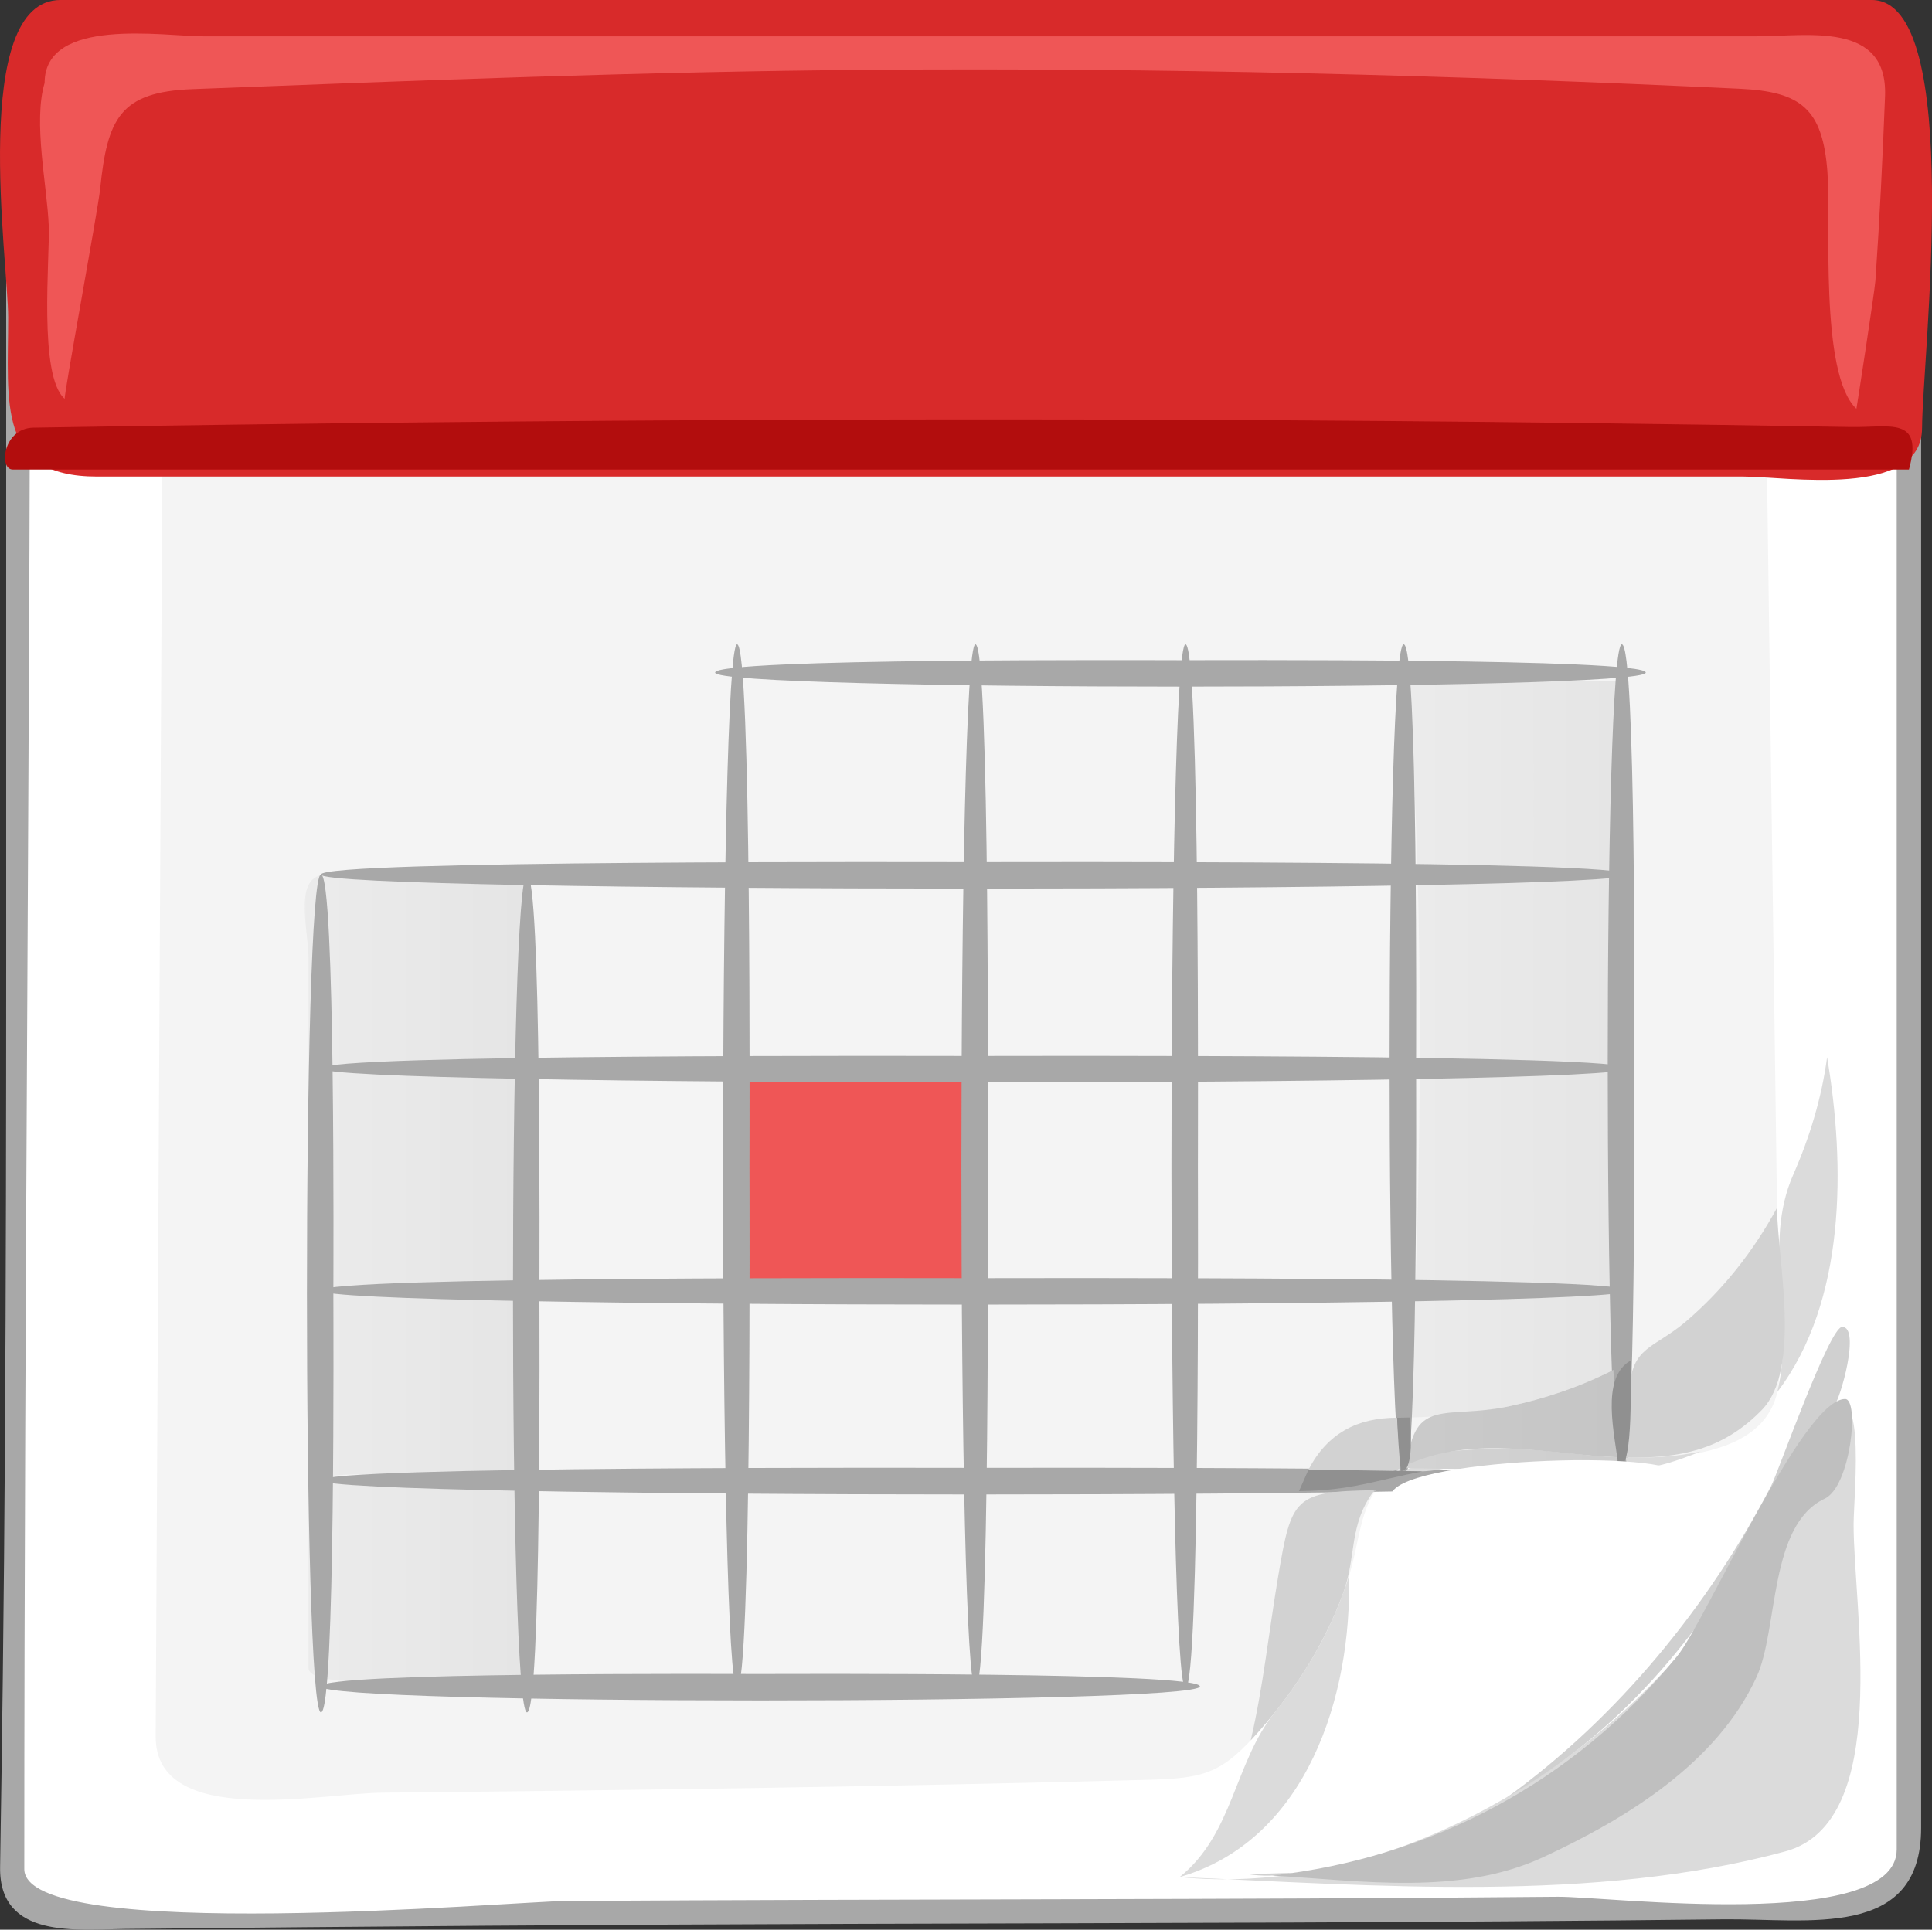
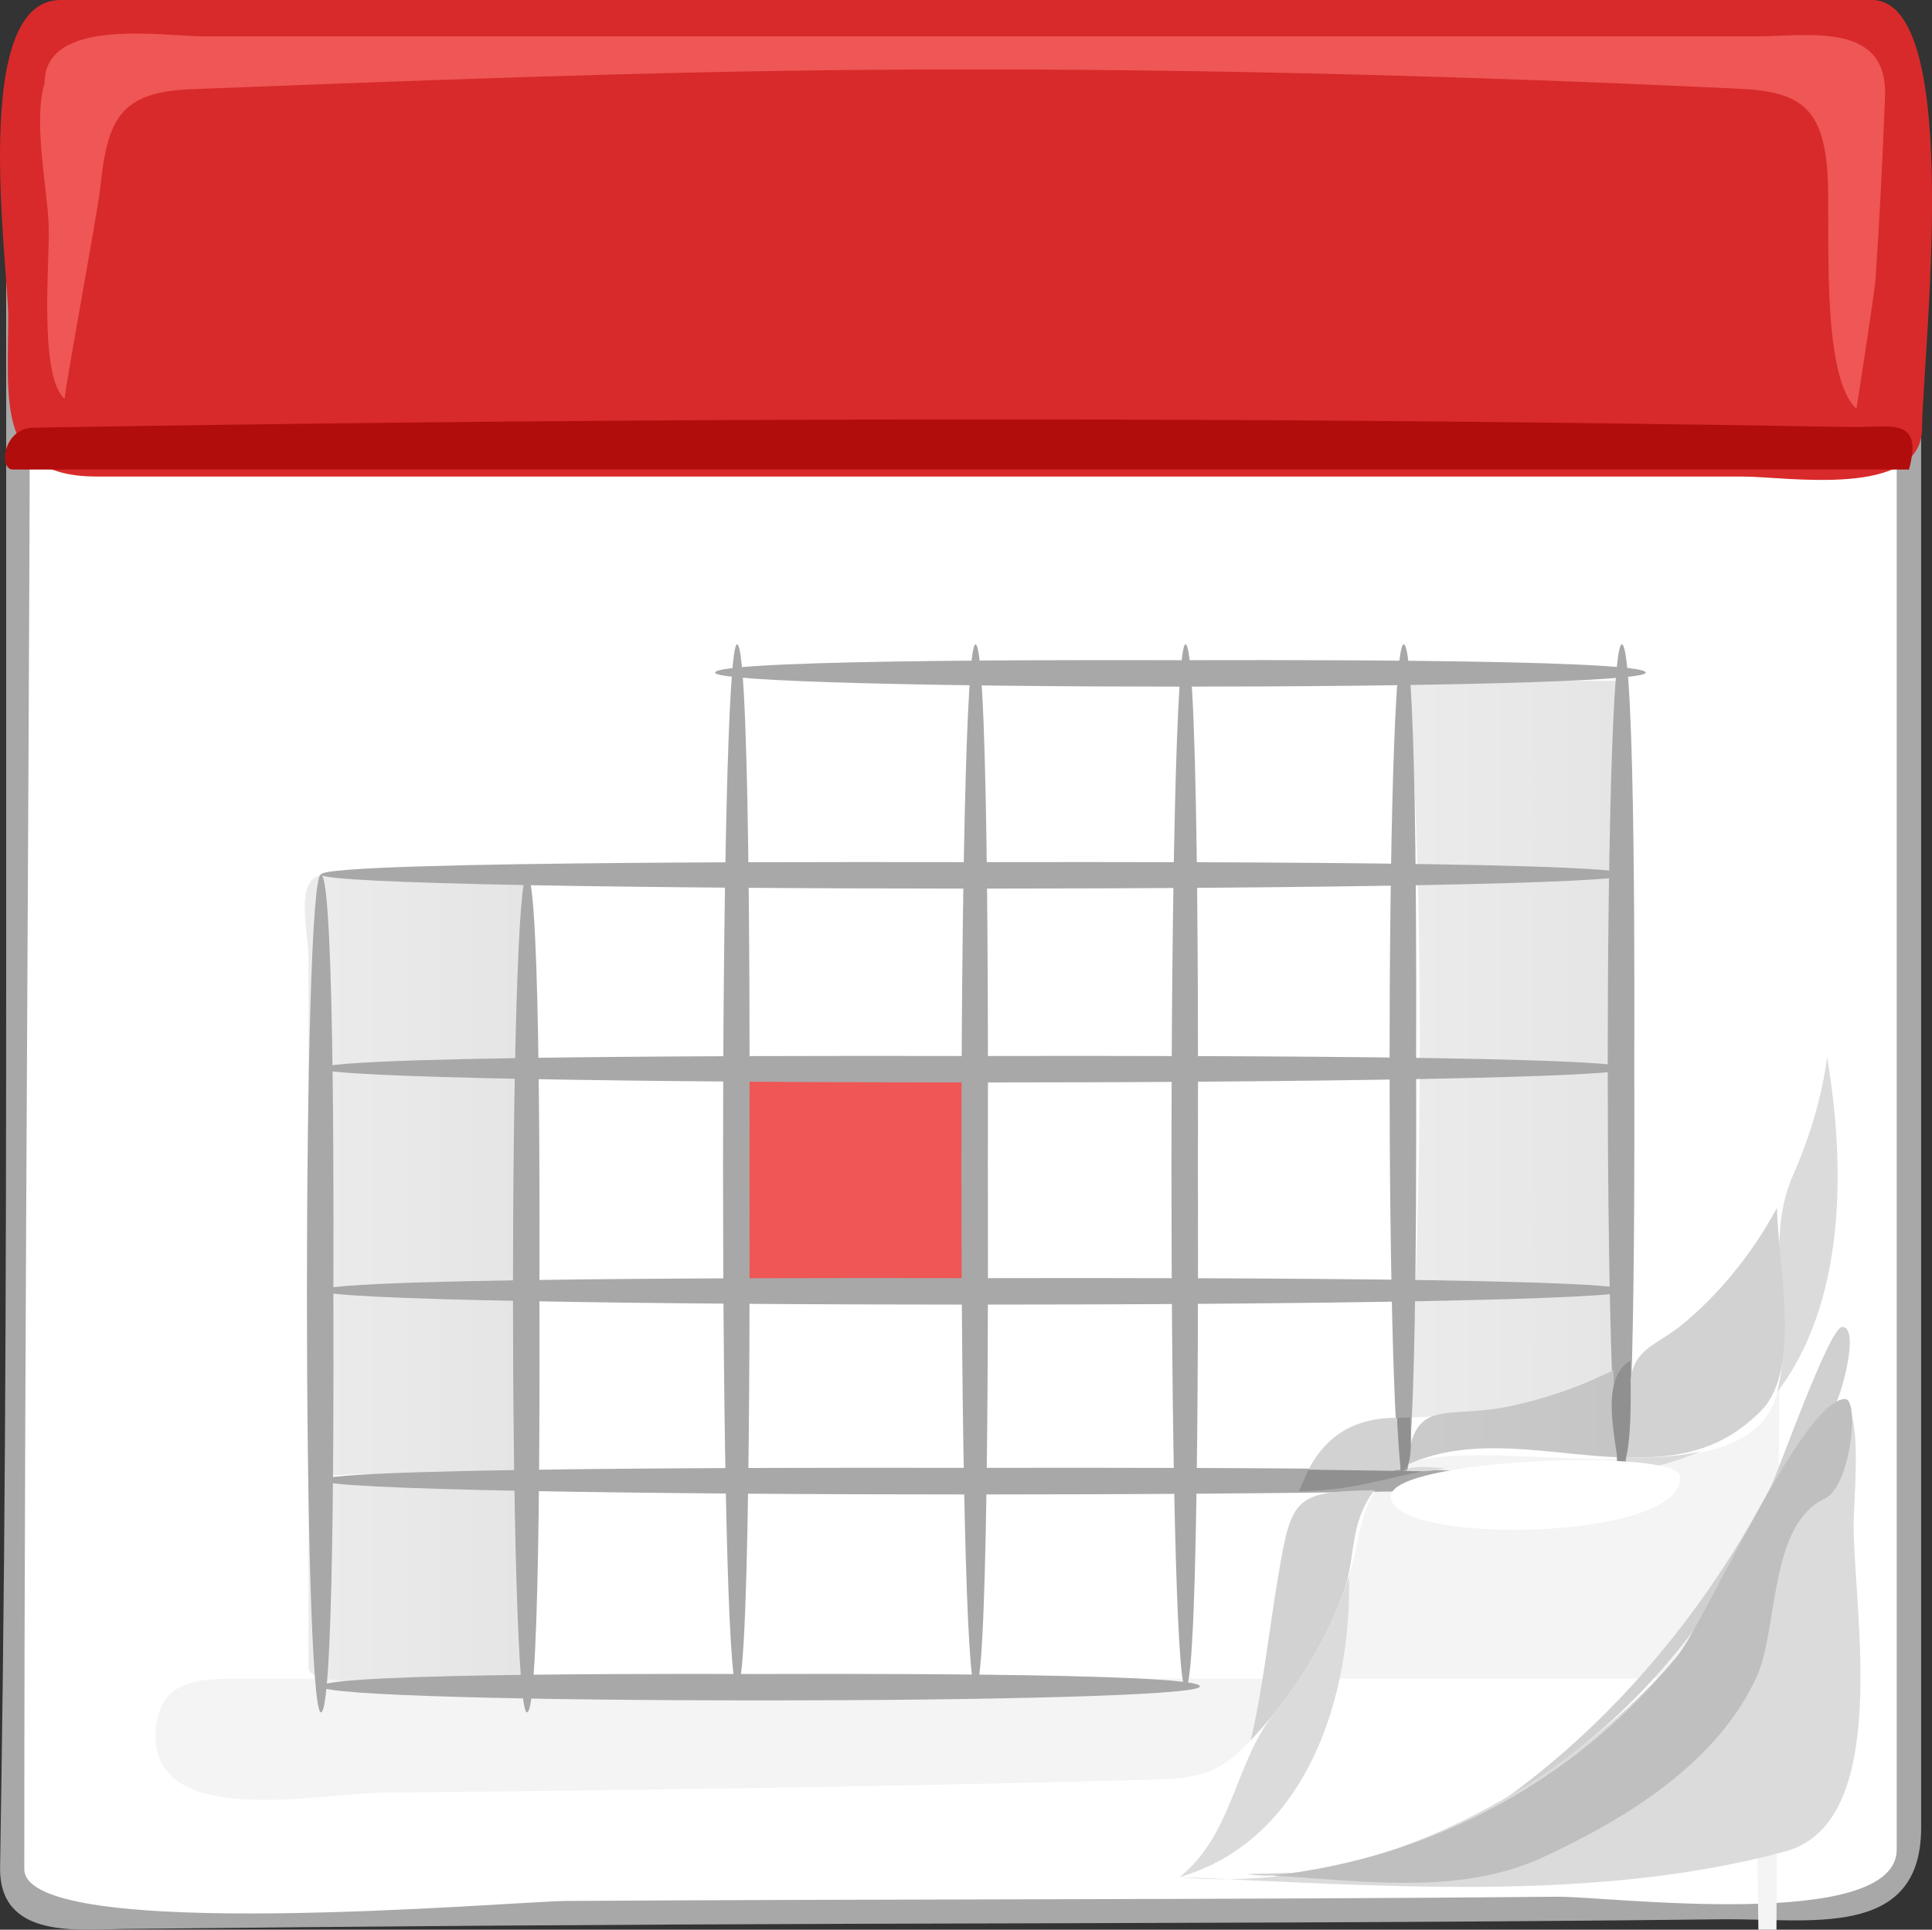
<svg xmlns="http://www.w3.org/2000/svg" enable-background="new 0 0 138.322 138.188" viewBox="0 0 138.322 138.188">
  <rect x="0" y="0" width="138.322" height="138.188" fill="#333333" stroke="none" />
  <defs>
    <linearGradient id="d" x1="1.496" x2="322.87" gradientUnits="userSpaceOnUse">
      <stop stop-color="#f4f4f4" offset="0" />
      <stop stop-color="#6e6e6e" offset="1" />
    </linearGradient>
    <linearGradient id="c" x1="80.496" x2="394.57" gradientUnits="userSpaceOnUse">
      <stop stop-color="#f4f4f4" offset="0" />
      <stop stop-color="#6e6e6e" offset="1" />
    </linearGradient>
    <linearGradient id="b" x1="80.152" x2="397.49" gradientUnits="userSpaceOnUse">
      <stop stop-color="#fff" offset="0" />
      <stop stop-color="#737373" offset="1" />
    </linearGradient>
    <linearGradient id="a" x1="80.496" x2="395.06" gradientUnits="userSpaceOnUse">
      <stop stop-color="#dbdbdb" offset="0" />
      <stop stop-color="#636363" offset="1" />
    </linearGradient>
    <linearGradient id="e" x1="80.315" x2="396.31" gradientUnits="userSpaceOnUse">
      <stop stop-color="#d2d2d2" offset="0" />
      <stop stop-color="#5e5e5e" offset="1" />
    </linearGradient>
  </defs>
  <path d="m136.669,81.629v50.044c0,8.34-20.666,4.989-25.896,5.036-35.376.32-70.755.194-106.132.598-4.484.051-3.74-4.697-3.697-7.647 .125-8.313.212-16.628.273-24.944 .156-21.158.084-42.316.084-63.473v-36c0-5.146 8.066-3.724 11.321-3.724h99.693c4.165,0 24.354-2.984 24.354,4.05v76.06" fill="#fff" />
  <path d="m4.784.646c-6.545,0-4.342,13.481-4.342,17.319v33.806c0,22.804.037,45.608-.242,68.413-.054,4.51-.122,9.019-.193,13.528-.081,5.178 5.559,4.458 8.97,4.423 17.335-.185 34.671-.315 52.008-.367 20.792-.063 41.584-.082 62.376-.324 6.083-.071 14.183,1.502 14.183-6.552v-116.422c0-3.44 1.462-11.734-2.656-13.481-3.452-1.467-9.152-.342-12.723-.342h-63.988l-53.393-.001m-3.045,133.196c0-42.059.438-84.123.438-126.185 0-4.561 1.884-5.277 6.048-5.277h22.018 68.804c3.653,0 36.749-2.81 36.749,2.695v43.853 67.228 16.291c0,5.947-20.765,3.347-24.271,3.382-23.665.22-47.332.154-70.998.302-3.665.021-38.788,3.105-38.788-2.289" fill="#a8a8a8" />
-   <path d="m127.39 98.685c-0.592 9.807-21.065 3.646-26.656 6.219-2.869 1.321-3.149 3.683-3.745 6.4-0.564 2.565-1.637 5.023-2.949 7.289-1.058 1.822-2.299 3.535-3.678 5.127-2.847 3.287-4.023 3.626-8.243 3.738-18.259 0.481-36.523 0.742-54.788 0.92-4.285 0.043-16.221 2.584-16.185-4.031l0.564-108.27c0.022-4.21 3.15-4.137 6.417-4.137h102.25c5.021 0 5.865 2.125 5.931 6.945 0.36 26.6 0.718 53.201 1.086 79.802" fill="#f4f4f4" />
+   <path d="m127.39 98.685c-0.592 9.807-21.065 3.646-26.656 6.219-2.869 1.321-3.149 3.683-3.745 6.4-0.564 2.565-1.637 5.023-2.949 7.289-1.058 1.822-2.299 3.535-3.678 5.127-2.847 3.287-4.023 3.626-8.243 3.738-18.259 0.481-36.523 0.742-54.788 0.92-4.285 0.043-16.221 2.584-16.185-4.031c0.022-4.21 3.15-4.137 6.417-4.137h102.25c5.021 0 5.865 2.125 5.931 6.945 0.36 26.6 0.718 53.201 1.086 79.802" fill="#f4f4f4" />
  <path d="m137.61 30.657c0 5.078-9.771 3.471-12.788 3.471h-117.88c-7.196 0-6.357-5.305-6.357-11.397-1e-3 -3.963-2.769-22.731 3.751-22.731h129.67c6.696 0 3.606 25.875 3.606 30.657" fill="#d82a2a" />
  <path d="m4.634,28.561c-.106-.089 2.386-13.563 2.533-15.017 .517-5.031 1.395-6.962 6.609-7.16 16.172-.62 32.358-1.259 48.543-1.384 20.742-.163 41.521.379 62.239,1.357 4.368.205 5.938,1.414 6.277,5.957 .261,3.459-.586,14.48 2.076,16.961 .009.007 1.305-8.396 1.36-9.182 .305-4.393.517-8.791.689-13.189 .214-5.406-5.565-4.301-9.195-4.301h-54.485-56.708c-2.87,0-11.378-1.422-11.378,3.337-.838,2.799.184,7.371.296,10.254 .088,2.224-.754,10.763 1.144,12.367" fill="#ef5656" />
  <path d="m136.67 33.624h-135.76c-1.005 0-0.705-2.959 1.481-2.997 36.955-0.617 73.913-0.792 110.87-0.333 6.415 0.08 12.83 0.173 19.247 0.286 2.759 0.051 5.226-0.802 4.165 3.044" fill="#b20d0d" />
  <path d="m37.693,62.636h-14.317c-2.447,0-1.287,3.93-1.287,5.984v39.128 11.694c0,1.676 9.475.733 11.145.733 .476,0 4.458.239 4.458-.196v-9.379c0-4.664.085-3.92-5.008-4.046-.504-.012-9.706-.091-9.706-.545 0-1.095 14.714.423 14.714-1.214v-13.64c.001-9.506.001-19.011.001-28.519" fill="url(#d)" />
  <path d="m115.754,48.751h-14.898c1.156,17.456.931,35.295.112,52.76 5.013-.128 10.053-1.119 14.544-3.411-.175-5.438-.241-10.878-.271-16.318-.065-10.986-.212-22.061.513-33.031" fill="url(#c)" />
  <path d="m106.651,105.013c-1.043-.007-2.084.034-3.122.122h8.65c-1.843-.044-3.686-.122-5.528-.122" fill="url(#b)" />
  <path d="m69.808,92.123h-16.385c.438,0-1.179-14.017-.147-14.979 1.95-1.816 13.459,0 16.385,0 .297.001.147,13.413.147,14.979" fill="#ef5656" />
  <path d="m23.867,92.627c0,1.795.156,29.998-.888,29.998-1.339,0-1.339-59.996 0-59.996 1.044,0 .888,28.202.888,29.998" fill="#a8a8a8" />
  <path d="m38.618,92.627c0,1.795.156,29.998-.888,29.998-1.338,0-1.338-59.996 0-59.996 1.044,0 .888,28.202.888,29.998" fill="#a8a8a8" />
  <path d="m53.659,83.517c0,2.214.156,37.373-.888,37.373-1.34,0-1.34-74.747 0-74.747 1.044,0 .888,35.159.888,37.374" fill="#a8a8a8" />
  <path d="m70.725,83.517c0,2.214.156,37.373-.888,37.373-1.34,0-1.34-74.747 0-74.747 1.044,0 .888,35.159.888,37.374" fill="#a8a8a8" />
  <path d="m101.387,76.146c0,1.796.146,29.989-.89,29.989-1.347,0-1.347-59.992 0-59.992 1.037,0 .89,28.209.89,30.003" fill="#a8a8a8" />
  <path d="m85.764,83.517c0,2.214.156,37.373-.888,37.373-1.341,0-1.341-74.747 0-74.747 1.044,0 .888,35.159.888,37.374" fill="#a8a8a8" />
  <path d="m117.005,76.146c0,1.796.147,29.989-.89,29.989-1.346,0-1.346-59.992 0-59.992 1.038,0 .89,28.209.89,30.003" fill="#a8a8a8" />
  <path d="m69.754,61.741c2.75,0 46.772-.158 46.772.888 0,1.34-93.547,1.34-93.547,0 0-1.046 44.024-.888 46.775-.888" fill="#a8a8a8" />
  <path d="m69.754,75.624c2.75,0 46.772-.157 46.772.889 0,1.34-93.547,1.34-93.547,0 0-1.046 44.024-.889 46.775-.889" fill="#a8a8a8" />
  <path d="m69.754,91.533c2.75,0 46.772-.158 46.772.888 0,1.341-93.547,1.339-93.547,0 0-1.046 44.024-.888 46.775-.888" fill="#a8a8a8" />
  <path d="m84.515,47.279c1.983,0 33.313-.156 33.313.888 0,1.339-66.628,1.339-66.628,0 0-1.043 31.332-.888 33.315-.888" fill="#a8a8a8" />
  <path d="m69.757,105.117c2.751,0 46.764-.147 46.764.893 0,1.349-93.542,1.349-93.542,0 0-1.04 44.028-.893 46.778-.893" fill="#a8a8a8" />
  <path d="m54.445,119.88c1.878,0 31.462-.157 31.462.887 0,1.339-62.929,1.339-62.929,0 .001-1.044 29.589-.887 31.467-.887" fill="#a8a8a8" />
  <path d="m84.456,134.42c12.902,1.284 25.941-5.427 34.564-14.604 4.806-5.104 7.468-11.811 11.233-17.631 3.541-5.47 2.462,4.834 2.457,6.959-.014,6.11 2.796,21.35-4.888,23.437-13.689,3.722-29.418,2.433-43.366,1.839" fill="#dbdbdb" />
  <path d="m121.752,103.944c-1.747.381-3.556.47-5.339.432-.148,1.741 4.258.016 5.339-.432m9.06-28.235c-.383,2.895-1.247,5.736-2.421,8.404-2.239,5.088.164,10.342-1.153,15.583 4.951-6.498 4.876-16.278 3.574-23.987" fill="#dbdbdb" />
  <path d="m127.223,86.499c-1.667,3.082-3.865,5.877-6.536,8.152-2.29,1.947-3.9,1.755-4.021,4.945-.059,1.593-.124,3.188-.253,4.779 3.857.084 6.958-.563 9.716-3.394 2.873-2.945 1.148-10.611 1.094-14.482" fill="#d2d2d2" />
-   <path d="m100.27,105.139c-.692.379.037.302 0,0" fill="#dbdbdb" />
  <path d="m100.026,101.527c-2.859,0-4.989,1.119-6.345,3.719 1.644.018 5.158.68 6.589-.107 0-.981-.193-2.5-.244-3.612" fill="#d2d2d2" />
-   <path d="m115.787,104.355c.031.539.087,1.534 0,0" fill="#dbdbdb" />
  <path d="m115.787,103.993c.022.559.033.407 0,0" fill="#d2d2d2" />
  <path d="m96.578,112.855c-1.091,3.577-2.999,6.892-5.329,9.801-2.885,3.602-2.947,8.68-6.793,11.764 9.141-2.644 12.345-13.028 12.122-21.565m1.935-6.14c-.138,0-.633.477 0,0m5.016-1.58c-.558-.009-2.77-.278-2.833.21 .953.074 1.897.005 2.833-.21m12.258,0h-3.607c1.201.036 2.403.036 3.607,0" fill="#dbdbdb" />
  <path d="m98.399,106.716c-5.759.084-5.936.547-6.89,6.181-.662,3.91-1.061,7.867-1.964,11.735 2.825-3.049 5.176-6.604 6.609-10.518 .996-2.712.368-4.876 2.245-7.398" fill="#d2d2d2" />
-   <path d="m107.734,103.746c-.907,0-6.854.007-7.012,1.389 5.007.129 10.049,0 15.064,0v-.779c-2.704-.11-5.337-.61-8.052-.61" fill="url(#a)" />
  <path d="m100.183,104.198c.013.284.014.777.087.937-.028-.312-.059-.624-.087-.937m15.329-6.098c-2.376,1.212-4.921,2.071-7.527,2.62-4.469.941-6.752-.731-7.237,4.179 4.74-2.174 10.092-.74 15.039-.543-.099-2.085-.209-4.169-.275-6.256" fill="url(#e)" />
  <path d="m100.968,101.511-.942.017c.059,1.271.13,2.543.268,3.812 1.026.017.646-3.218.674-3.829" fill="#909090" />
  <path d="m116.739,97.434c-2.181,1.259-1.13,5.245-.851,7.697 1.117-.037.82-6.685.851-7.697" fill="#909090" />
  <path d="m93.681,105.246-.679,1.537c3.722-.038 5.49-.772 8.853-1.418-2.725-.049-5.449-.088-8.174-.119" fill="#909090" />
  <path d="m92.562,134.116c-1.094.04-2.186.068-3.281.085 1.101.18 2.195.152 3.281-.085m39.33-39.093c-.922,0-4.599,10.449-5.088,11.39-4.499,8.646-10.984,16.568-18.905,22.299 8.118-4.695 13.596-11.317 18.182-19.327 1.621-2.83 3.029-6.117 5.184-8.597 .51-.588 1.953-5.765.627-5.765" fill="#d0d0d0" />
  <path d="m132.1,100.187c-3.054.001-9.985,15.934-12.038,18.438-7.371,8.999-17.637,14.432-28.987,15.686 6.483.374 13.432,1.458 19.42-1.321 5.933-2.755 12.438-6.721 15.271-12.908 1.57-3.429.854-10.875 4.877-12.76 1.858-.871 2.503-7.135 1.457-7.135" fill="#bfbfbf" />
  <path d="m99.575 107.16c0 3.575 21.302 3.201 20.692-1.476-0.257-1.965-20.692-1.255-20.692 1.476" fill="#fff" />
</svg>